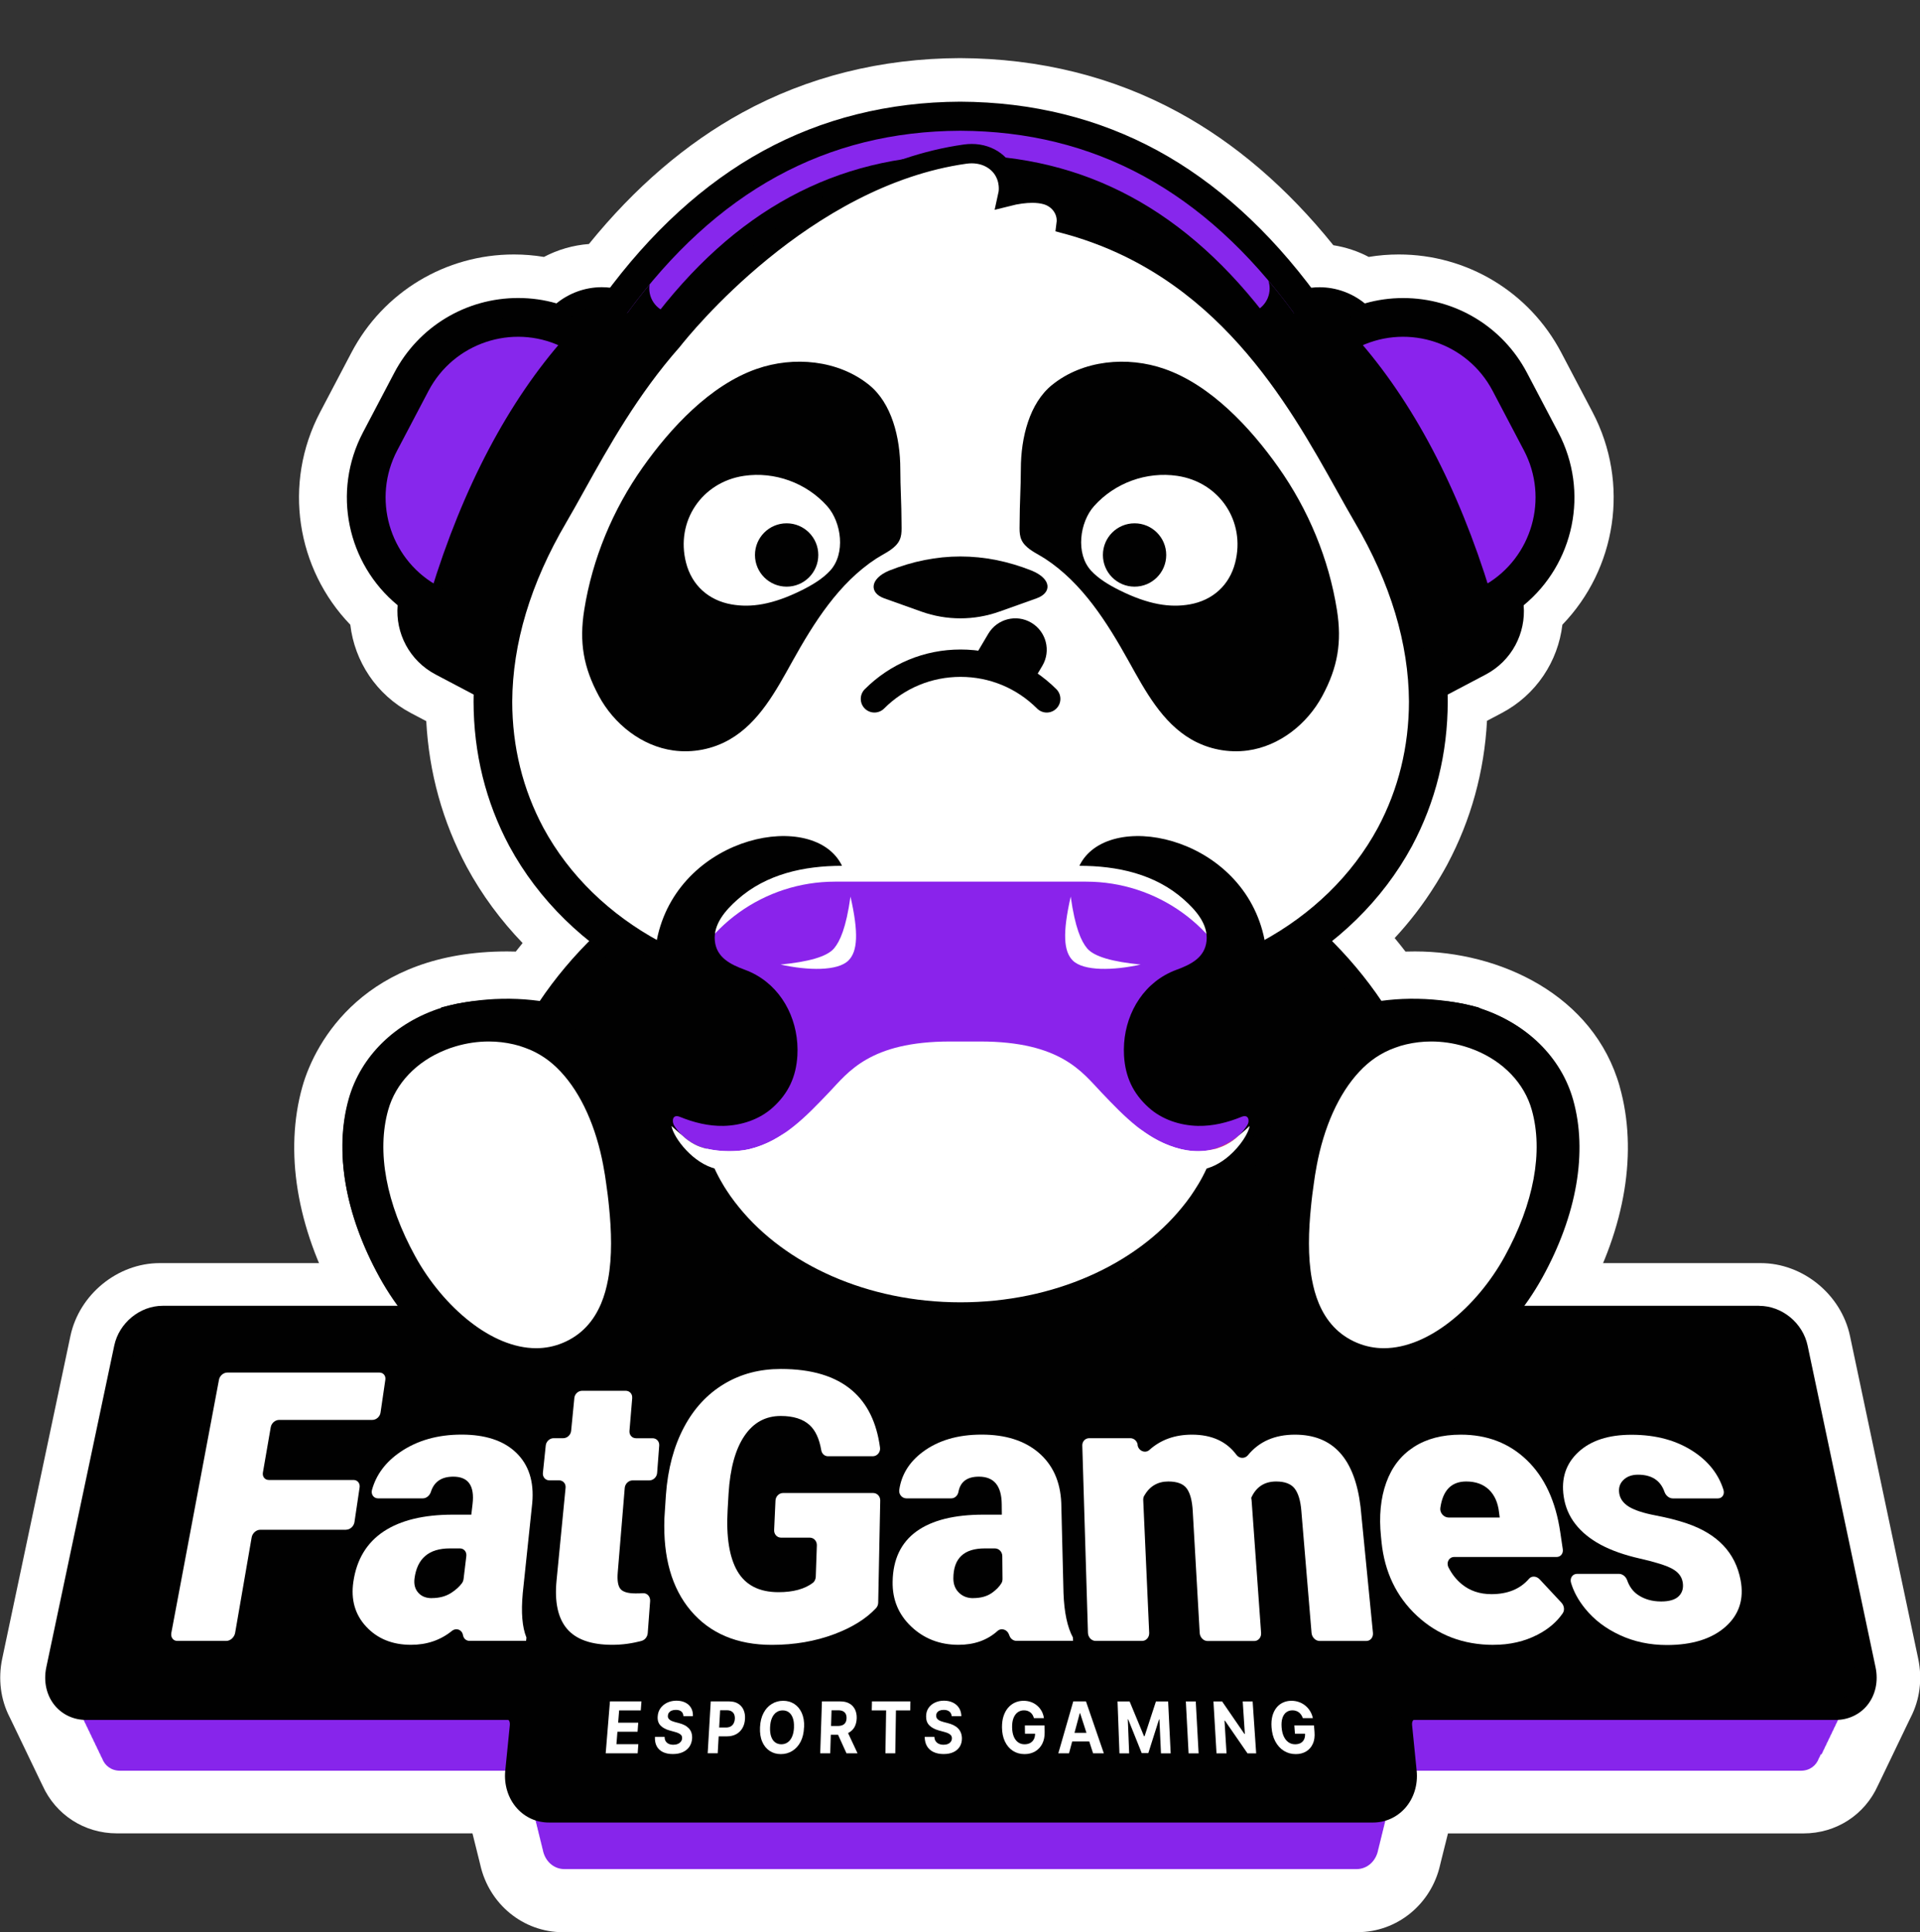
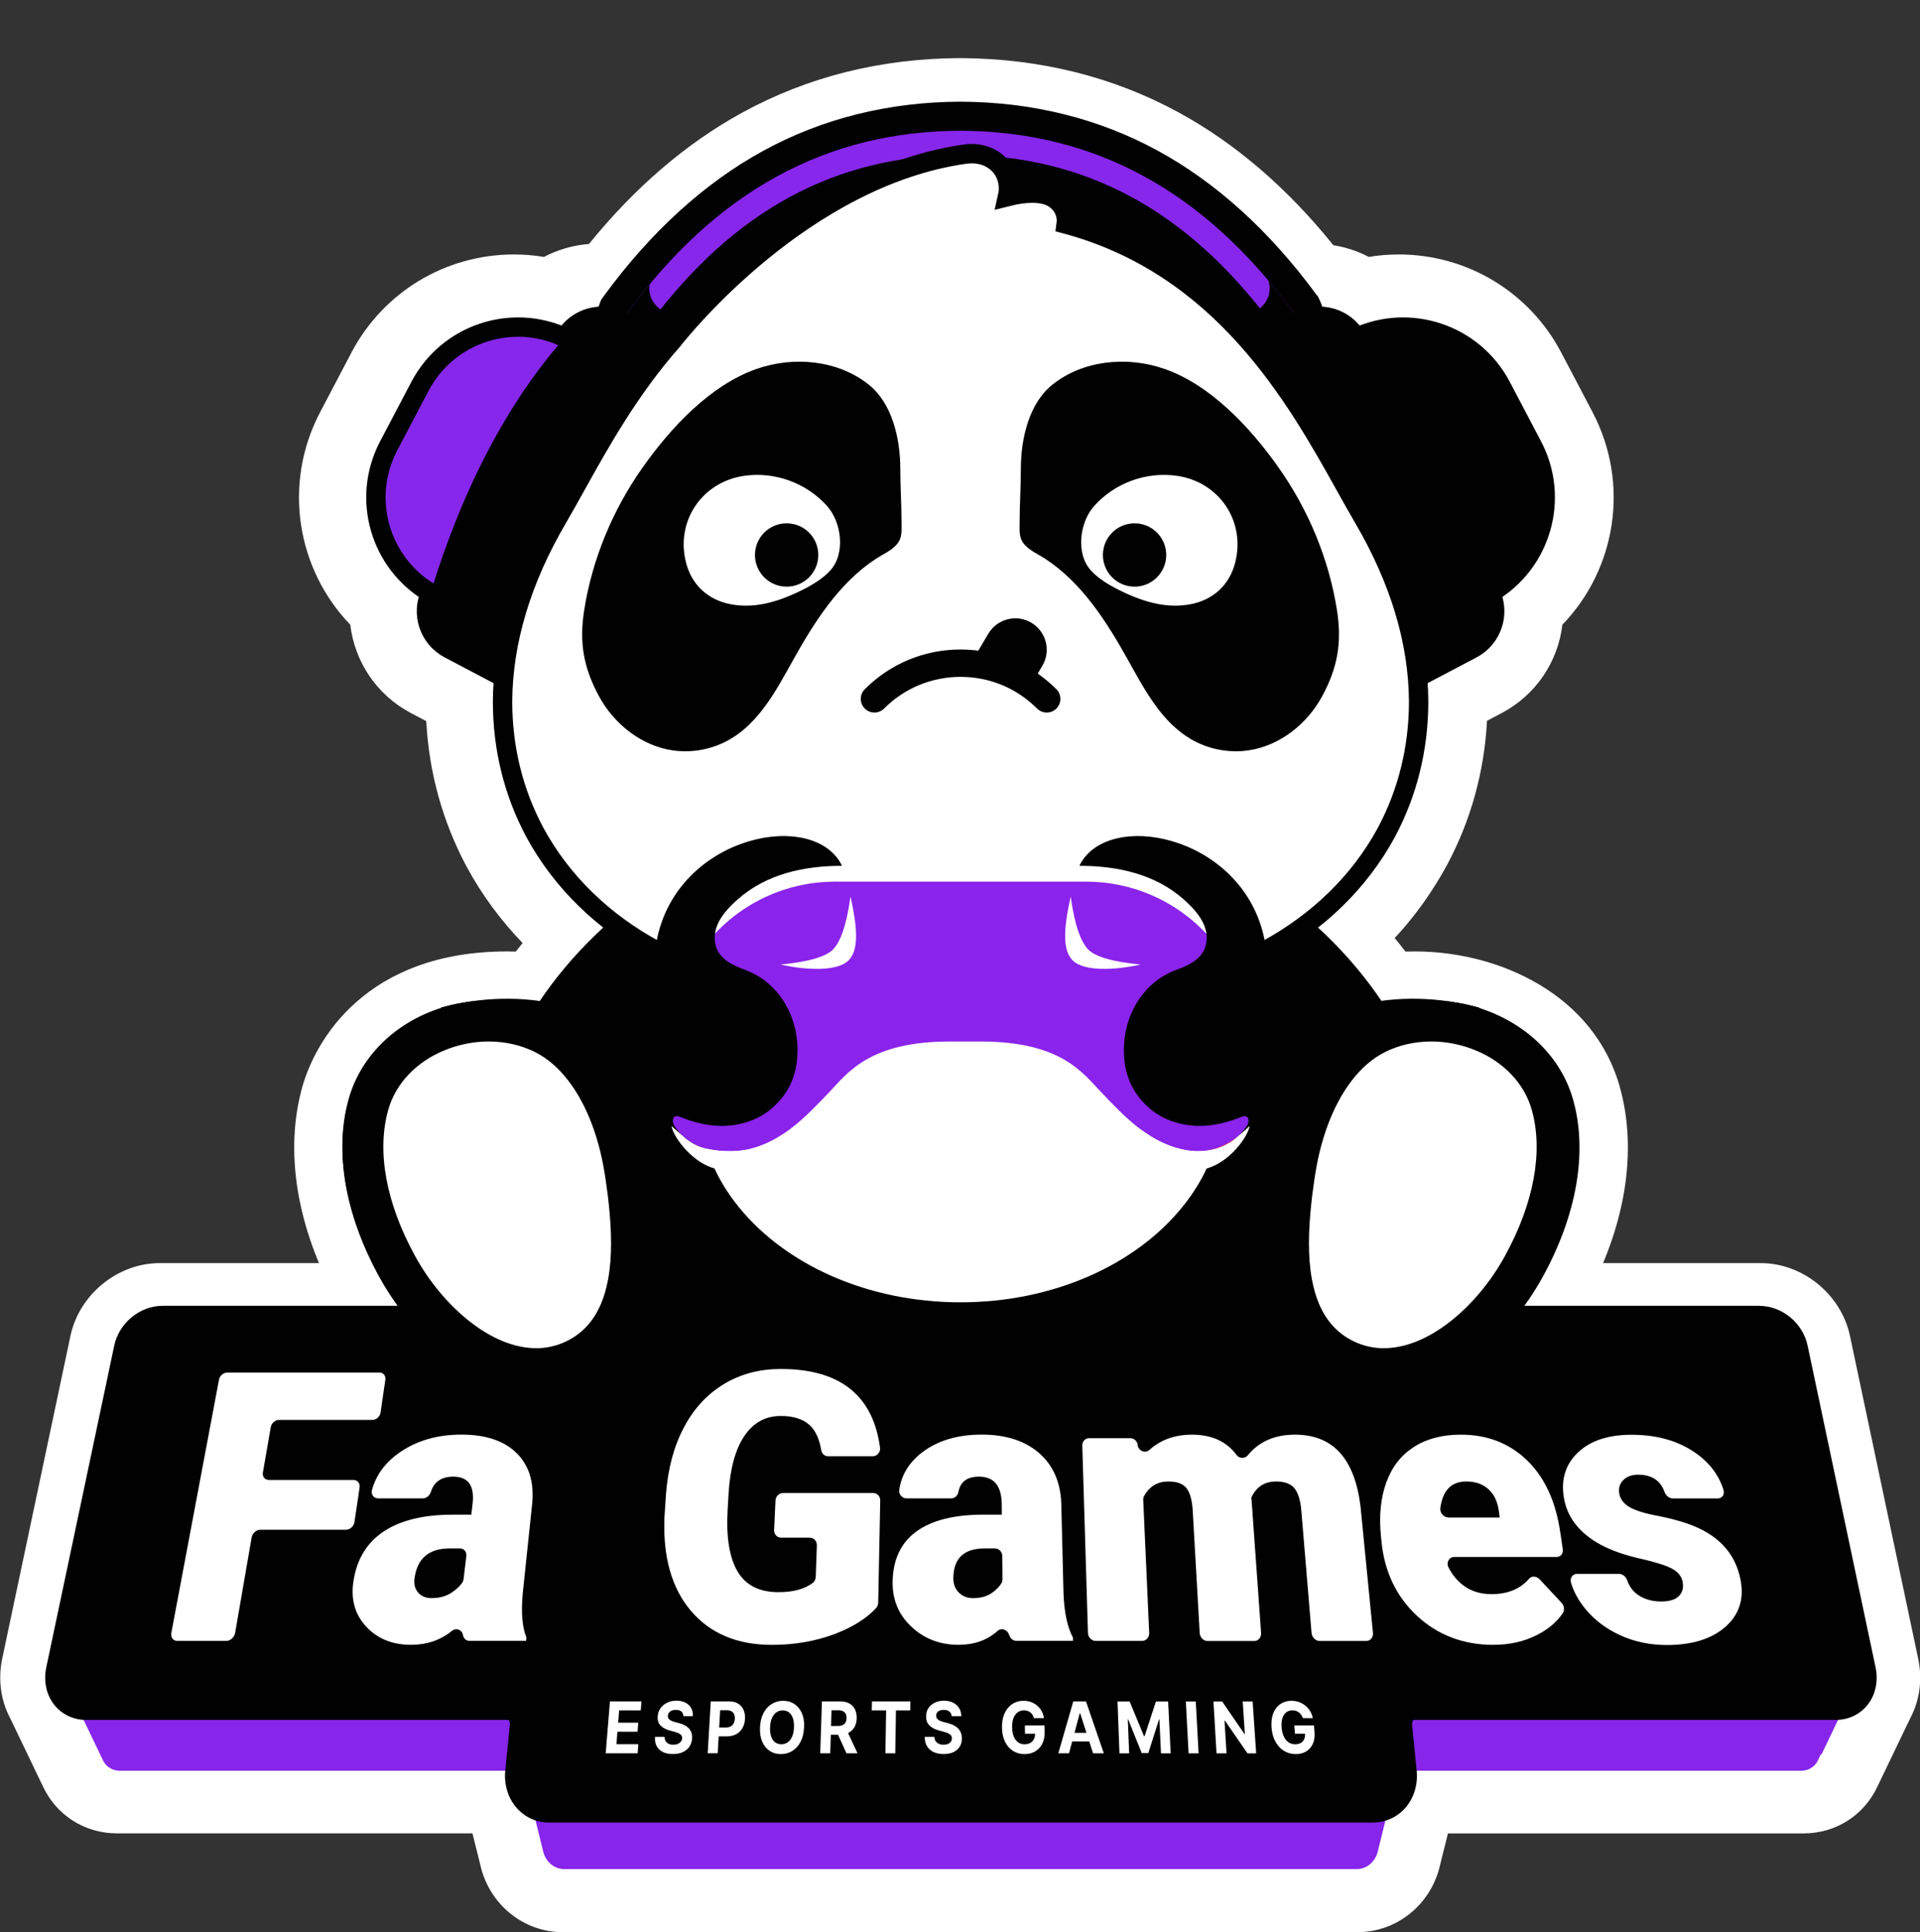
<svg xmlns="http://www.w3.org/2000/svg" xmlns:xlink="http://www.w3.org/1999/xlink" id="Layer_1" viewBox="0 0 384.7 387.05">
  <rect x="0" y="0" width="384.7" height="387.05" fill="#333333" stroke="none" />
  <defs>
    <style>.cls-1{fill:#8a23ed;}.cls-1,.cls-2,.cls-3,.Anon_L7soHYNmsNw_,.cls-4,.cls-5,.cls-6,.cls-7{stroke-width:0px;}.cls-2{fill:#8727ec;}.cls-3,.cls-8{fill:none;}.Anon_L7soHYNmsNw_{fill:#010101;}.cls-4{fill:#8725eb;}.cls-8{stroke:#010101;stroke-miterlimit:10;stroke-width:4px;}.cls-5{fill:#ee2961;}.cls-6{fill:#fff;}.cls-7{fill:#8a23eb;}</style>
    <symbol id="New_Symbol_3" viewBox="0 0 352.85 108.53">
      <path class="cls-4" d="M342.21,86.4c.14-.23.26-.47.35-.73.14-.23.26-.47.35-.73.14-.23.26-.47.35-.73.14-.23.26-.47.35-.73.14-.23.26-.47.35-.73.14-.23.26-.47.35-.73.14-.23.26-.47.35-.73.14-.23.26-.47.35-.73.14-.23.26-.47.35-.73.14-.23.26-.47.35-.73.14-.23.26-.47.35-.73.14-.23.26-.47.35-.73.14-.23.26-.47.35-.73.14-.23.26-.47.35-.73.14-.23.26-.47.35-.73.14-.23.26-.47.35-.73.14-.23.26-.47.35-.73.58-.94.8-2.19.51-3.56l-13.09-61.95c-.53-2.49-2.95-4.49-5.41-4.49H22.63c-2.47,0-4.89,2-5.41,4.49l-13.09,61.95c-.29,1.37-.07,2.61.51,3.56.1.26.21.5.35.73.1.26.21.5.35.73.1.26.21.5.35.73.09.26.21.5.35.73.09.26.21.5.35.73.09.26.21.5.35.73.09.26.21.5.35.73.09.26.21.5.35.73.09.26.21.5.35.73.09.26.21.5.35.73.09.26.21.5.35.73.09.26.21.5.35.73.09.26.21.5.35.73.09.26.21.5.35.73.09.26.21.5.35.73.09.26.21.5.35.73.09.26.21.5.35.73.09.26.21.5.35.73.52,1.45,1.79,2.42,3.47,2.42h78.08s.07,0,.1,0l-.04.39c-.08.83,0,1.62.23,2.33.04.24.1.47.17.69.04.24.1.47.17.69.04.24.1.47.17.69.04.24.1.47.17.69.04.24.1.47.17.69.04.24.1.47.17.69.04.24.1.47.17.69.04.24.1.47.17.69.04.24.1.47.17.69.04.24.1.47.17.69.04.24.1.47.17.69.04.24.1.47.17.69.04.24.1.47.17.69.04.24.1.47.17.69.04.24.1.47.17.69.04.24.1.47.17.69.04.24.1.47.17.69.04.24.1.47.17.69.38,2.2,2.05,3.81,4.22,3.81h152.54c2.17,0,3.84-1.61,4.22-3.81.07-.22.13-.45.17-.69.07-.22.13-.45.17-.69.07-.22.13-.45.17-.69.07-.22.13-.45.17-.69.07-.22.13-.45.17-.69.07-.22.13-.45.17-.69.07-.22.13-.45.17-.69.07-.22.13-.45.17-.69.07-.22.13-.45.17-.69.07-.22.13-.45.17-.69.07-.22.13-.45.17-.69.07-.22.13-.45.17-.69.07-.22.13-.45.17-.69.07-.22.13-.45.17-.69.07-.22.13-.45.17-.69.07-.22.13-.45.17-.69.07-.22.13-.45.17-.69.07-.22.13-.45.17-.69.22-.71.31-1.5.23-2.33l-.04-.39s.07,0,.1,0h78.08c1.68,0,2.95-.97,3.47-2.42.14-.23.26-.47.35-.73Z" />
      <path class="Anon_L7soHYNmsNw_" d="M97.06,97.53c-1.8,0-3.46-.74-4.67-2.08-1.34-1.48-1.98-3.56-1.77-5.71l.88-8.78c.1-.97-.16-1.86-.7-2.47-.3-.33-.83-.73-1.66-.73H7.89c-1.82,0-3.43-.75-4.53-2.1-1.2-1.48-1.64-3.54-1.19-5.63L15.26,8.08c.72-3.41,3.96-6.08,7.37-6.08h307.58c3.41,0,6.65,2.67,7.37,6.08l13.09,61.95c.44,2.1.01,4.15-1.19,5.63-1.1,1.36-2.71,2.1-4.53,2.1h-81.25c-.82,0-1.35.4-1.66.73-.54.6-.8,1.5-.7,2.47l.88,8.78c.22,2.15-.43,4.23-1.77,5.71-1.21,1.34-2.87,2.08-4.67,2.08H97.06Z" />
      <path class="Anon_L7soHYNmsNw_" d="M330.21,4c2.47,0,4.89,2,5.41,4.49l13.09,61.95c.62,2.93-1.06,5.33-3.77,5.33h-81.25c-2.7,0-4.65,2.41-4.35,5.4l.88,8.78c.31,3.08-1.68,5.58-4.45,5.58H97.06c-2.77,0-4.76-2.51-4.45-5.58l.88-8.78c.3-2.99-1.65-5.4-4.35-5.4H7.89c-2.7,0-4.39-2.39-3.77-5.33L17.22,8.49c.53-2.49,2.95-4.49,5.41-4.49h307.58M330.21,0H22.63c-4.39,0-8.4,3.29-9.33,7.66L.21,69.62c-.57,2.69.01,5.36,1.59,7.31,1.47,1.81,3.68,2.84,6.09,2.84h81.25c.09,0,.12.02.17.07.13.14.24.46.2.93l-.88,8.78c-.27,2.71.56,5.35,2.27,7.25,1.59,1.76,3.78,2.73,6.16,2.73h158.73c2.37,0,4.56-.97,6.16-2.73,1.72-1.9,2.54-4.54,2.27-7.25l-.88-8.78c-.05-.47.07-.79.2-.93.05-.05.08-.07.17-.07h81.25c2.4,0,4.62-1.04,6.08-2.84,1.58-1.95,2.16-4.62,1.59-7.31l-13.09-61.95c-.92-4.37-4.93-7.66-9.33-7.66h0Z" />
      <path class="cls-6" d="M57.95,43.14h-16.52c-.78,0-1.52.66-1.66,1.48l-3.18,18.37c-.15.86-.92,1.56-1.71,1.56h-9.43c-.8,0-1.31-.7-1.15-1.56l9.18-48.76c.14-.76.86-1.37,1.61-1.37h29.29c.75,0,1.26.61,1.15,1.37l-.93,6.35c-.11.77-.82,1.4-1.57,1.4h-17.97c-.75,0-1.48.63-1.61,1.4l-1.51,8.73c-.14.79.37,1.44,1.14,1.44h16.32c.77,0,1.29.65,1.17,1.44l-.99,6.67c-.12.81-.85,1.47-1.62,1.47Z" />
      <path class="cls-6" d="M80.52,63.58c-.02-.07-.03-.14-.05-.22-.22-1-1.3-1.4-2.14-.72-2.2,1.77-4.82,2.66-7.86,2.66-3.58,0-6.46-1.17-8.63-3.5-2.16-2.32-2.98-5.21-2.47-8.66.63-4.3,2.59-7.52,5.86-9.69,3.26-2.15,7.69-3.22,13.32-3.22h3.54l.24-2.04c.42-3.53-.82-5.28-3.71-5.28-2.26,0-3.7.97-4.32,2.93-.23.71-.85,1.25-1.54,1.25h-8.65c-.84,0-1.39-.78-1.15-1.65.82-2.93,2.62-5.34,5.42-7.26,3.29-2.25,7.23-3.37,11.83-3.37s8.11,1.16,10.52,3.48c2.43,2.34,3.47,5.56,3.1,9.7l-1.83,17.37c-.34,3.7-.11,6.55.71,8.54l-.07.64h-10.89c-.59,0-1.09-.38-1.23-.97ZM74.46,56.3c1.46,0,2.71-.33,3.75-1,.88-.57,1.58-1.19,2.08-1.88.18-.24.27-.53.31-.81l.53-4.39c.1-.83-.45-1.49-1.23-1.49h-1.95c-4.03,0-6.29,1.92-6.8,5.77-.15,1.13.09,2.05.71,2.75.62.71,1.49,1.06,2.61,1.06Z" />
-       <path class="cls-6" d="M113.09,17.76l-.53,6.34c-.06.78.5,1.41,1.26,1.41h3.2c.76,0,1.33.63,1.27,1.41l-.4,5.27c-.06.79-.73,1.44-1.5,1.44h-3.23c-.77,0-1.44.65-1.51,1.44l-1.35,16.31c-.12,1.49.04,2.54.5,3.13.46.59,1.44.89,2.94.89.51,0,.98-.01,1.42-.04.82-.05,1.44.65,1.38,1.52l-.46,6.15c-.05.69-.52,1.33-1.16,1.5-1.85.51-3.74.77-5.68.77-4.07,0-6.99-1.04-8.73-3.1-1.74-2.06-2.4-5.16-2-9.28l1.74-17.86c.08-.8-.48-1.44-1.25-1.44h-1.88c-.77,0-1.32-.65-1.24-1.44l.55-5.27c.08-.78.76-1.41,1.52-1.41h1.86c.76,0,1.43-.63,1.51-1.41l.62-6.34c.07-.76.74-1.38,1.49-1.38h8.41c.75,0,1.31.62,1.24,1.38Z" />
      <path class="cls-6" d="M160.48,57.16c0,.4-.15.79-.42,1.08-1.91,2.04-4.58,3.7-8,4.99-3.69,1.39-7.72,2.08-12.07,2.08-6.69,0-11.91-2.21-15.62-6.59-3.67-4.34-5.35-10.29-5.08-17.8l.29-4.48c.37-5.03,1.53-9.37,3.48-13.04,1.93-3.64,4.51-6.41,7.74-8.35s6.85-2.88,10.92-2.88c5.95,0,10.53,1.38,13.75,4.15,2.92,2.51,4.71,6.16,5.36,10.99.12.87-.54,1.67-1.4,1.67h-8.62c-.66,0-1.19-.49-1.3-1.16-.38-2.21-1.12-3.81-2.23-4.83-1.28-1.18-3.14-1.77-5.58-1.77-2.92,0-5.25,1.27-6.98,3.82-1.75,2.57-2.77,6.27-3.07,11.14l-.18,3.12c-.3,5.21.33,9.16,1.89,11.83,1.57,2.69,4.21,4.03,7.91,4.03,2.82,0,5.03-.6,6.61-1.79.36-.27.55-.73.57-1.19l.21-6.03c.03-.82-.58-1.49-1.35-1.49h-5.54c-.78,0-1.38-.66-1.34-1.48l.26-5.67c.04-.8.69-1.45,1.46-1.45h17.36c.77,0,1.38.65,1.36,1.45l-.39,19.62Z" />
      <path class="cls-6" d="M185.78,63.58c-.03-.07-.05-.14-.08-.22-.35-1-1.48-1.4-2.24-.72-1.97,1.77-4.48,2.66-7.51,2.66-3.58,0-6.62-1.17-9.09-3.5-2.46-2.32-3.66-5.21-3.6-8.66.07-4.3,1.61-7.52,4.6-9.69,2.98-2.15,7.27-3.22,12.9-3.22h3.54l-.02-2.04c-.04-3.53-1.5-5.28-4.4-5.28-2.26,0-3.57.97-3.94,2.93-.13.71-.69,1.25-1.38,1.25h-8.65c-.84,0-1.5-.78-1.37-1.65.43-2.93,1.93-5.34,4.48-7.26,2.99-2.25,6.79-3.37,11.39-3.37s8.26,1.16,10.98,3.48c2.73,2.34,4.19,5.56,4.36,9.7l.43,17.37c.14,3.7.74,6.55,1.82,8.54l.02.64h-10.89c-.59,0-1.13-.38-1.35-.97ZM178.77,56.3c1.46,0,2.67-.33,3.62-1,.81-.57,1.42-1.19,1.84-1.88.14-.24.2-.53.2-.81l-.04-4.39c0-.83-.65-1.49-1.43-1.49h-1.95c-4.03,0-6.04,1.92-6.05,5.77,0,1.13.35,2.05,1.07,2.75.72.71,1.63,1.06,2.74,1.06Z" />
      <path class="cls-6" d="M210.45,26.8h0c.15,1.14,1.47,1.7,2.28.96,2.18-1.96,4.91-2.94,8.2-2.94,3.8,0,6.66,1.3,8.58,3.9.57.76,1.64.74,2.2.06,2.16-2.64,5.18-3.96,9.06-3.96,7.32,0,11.52,4.58,12.64,13.89l2.39,24.29c.08.86-.49,1.56-1.29,1.56h-8.97c-.8,0-1.5-.7-1.57-1.56l-1.97-23.54c-.16-1.96-.6-3.39-1.3-4.28-.7-.89-1.89-1.34-3.55-1.34-2.25,0-3.85,1.04-4.8,3.14l.07.5,1.83,25.53c.06.86-.53,1.56-1.33,1.56h-8.97c-.8,0-1.48-.7-1.53-1.56l-1.34-23.47c-.11-2.01-.5-3.46-1.16-4.36-.66-.89-1.84-1.34-3.55-1.34-2.05,0-3.6.92-4.65,2.76-.13.24-.19.52-.18.8l1.15,25.59c.04.86-.58,1.56-1.37,1.56h-8.94c-.8,0-1.46-.7-1.49-1.56l-1.09-36.08c-.02-.78.57-1.41,1.33-1.41h7.92c.71,0,1.33.56,1.42,1.29Z" />
      <path class="cls-6" d="M279.04,65.31c-5.83,0-10.76-1.88-14.76-5.6-3.97-3.69-6.24-8.45-6.83-14.22l-.1-1.01c-.41-3.97-.07-7.44,1.01-10.43s2.83-5.24,5.29-6.84c2.45-1.59,5.47-2.39,9.07-2.39,5.07,0,9.3,1.62,12.7,4.88,3.43,3.29,5.59,7.92,6.47,13.94l.48,3.25c.12.82-.41,1.49-1.19,1.49h-19.73c-.98,0-1.58,1.04-1.1,2,.65,1.29,1.5,2.37,2.56,3.24,1.56,1.28,3.47,1.92,5.71,1.92,3.13,0,5.55-.99,7.25-2.97.51-.59,1.44-.53,2.06.13l4.18,4.48c.55.59.65,1.46.25,2.04-1.15,1.68-2.76,3.05-4.85,4.13-2.52,1.3-5.34,1.95-8.46,1.95ZM273.77,33.84c-2.86,0-4.52,1.7-4.99,5.11-.13.92.67,1.83,1.58,1.83h9.86l-.12-.93c-.21-1.92-.87-3.4-1.97-4.45-1.1-1.04-2.56-1.56-4.36-1.56Z" />
      <path class="cls-6" d="M315.46,53.19c-.18-1.05-.85-1.9-1.99-2.53s-3.22-1.29-6.22-1.97c-3-.68-5.52-1.57-7.57-2.67-2.04-1.1-3.67-2.42-4.88-3.98-1.21-1.55-1.96-3.32-2.25-5.3-.52-3.5.43-6.35,2.84-8.58,2.4-2.22,5.8-3.32,10.23-3.32,4.76,0,8.78,1.11,12.09,3.34,2.82,1.9,4.69,4.32,5.62,7.27.27.87-.24,1.65-1.08,1.65h-8.69c-.69,0-1.34-.54-1.59-1.24-.77-2.22-2.47-3.33-5.1-3.33-1.19,0-2.13.34-2.83,1.03s-.96,1.55-.79,2.59.81,1.92,1.91,2.58c1.11.66,2.79,1.21,5.05,1.64,2.26.43,4.28.94,6.04,1.54,5.92,2.01,9.38,5.64,10.38,10.93.69,3.65-.28,6.65-2.91,8.98-2.65,2.34-6.42,3.52-11.31,3.52-3.25,0-6.26-.63-9.01-1.9-2.74-1.26-4.98-2.96-6.72-5.11-1.3-1.6-2.21-3.26-2.72-4.98-.27-.91.3-1.72,1.16-1.72h8.07c.69,0,1.34.53,1.59,1.25.43,1.21,1.11,2.14,2.06,2.79,1.25.85,2.75,1.28,4.48,1.28,1.6,0,2.74-.35,3.42-1.04s.92-1.59.73-2.7Z" />
      <path class="cls-6" d="M107.98,86.2l.82-10h6.07l-.13,1.73h-4.17l-.19,2.37h3.87l-.13,1.74h-3.88l-.19,2.4h4.22l-.13,1.76h-6.16Z" />
      <path class="cls-6" d="M122.95,79.06c0-.39-.14-.7-.39-.91-.25-.22-.61-.32-1.07-.32-.31,0-.58.05-.8.14-.22.09-.39.23-.52.39s-.19.36-.21.57c-.02.18,0,.33.07.47.07.13.16.25.29.34.13.1.27.18.44.25.17.07.35.13.54.18l.8.21c.39.1.74.23,1.06.39.32.16.59.36.82.6.23.24.4.52.51.84.11.32.16.69.14,1.11-.04.62-.22,1.15-.52,1.6-.31.45-.73.8-1.28,1.05-.54.25-1.19.37-1.93.37s-1.37-.13-1.89-.38-.92-.62-1.19-1.11c-.27-.49-.38-1.1-.35-1.82h1.86c0,.34.07.62.21.84.14.22.34.39.59.51.25.11.55.17.88.17s.61-.05.86-.16c.25-.1.44-.25.59-.44.15-.19.23-.4.24-.64.01-.23-.03-.42-.14-.57-.11-.15-.28-.28-.5-.39s-.49-.21-.82-.29l-.97-.27c-.75-.21-1.33-.53-1.74-.96s-.59-1.02-.53-1.76c.04-.6.22-1.13.55-1.58s.76-.8,1.29-1.05c.53-.25,1.13-.38,1.78-.38s1.24.13,1.73.38c.48.25.85.6,1.1,1.05s.36.97.33,1.56h-1.83Z" />
      <path class="cls-6" d="M127.63,86.2l.59-10h3.55c.68,0,1.26.14,1.72.43.47.28.81.68,1.04,1.18.23.51.33,1.09.29,1.75s-.19,1.25-.48,1.75c-.29.51-.68.9-1.19,1.19-.51.28-1.11.43-1.81.43h-2.28l.1-1.7h1.97c.37,0,.68-.07.93-.21s.44-.34.57-.59c.13-.25.21-.54.23-.87s-.03-.62-.13-.87c-.11-.25-.28-.44-.51-.58-.23-.14-.54-.21-.9-.21h-1.29l-.47,8.29h-1.93Z" />
      <path class="cls-6" d="M146.19,81.18c-.04,1.09-.26,2.02-.66,2.79-.4.77-.94,1.36-1.6,1.77-.66.41-1.39.61-2.2.61s-1.53-.2-2.15-.61c-.63-.41-1.11-1-1.44-1.77-.34-.77-.48-1.7-.43-2.79s.28-2.01.69-2.77c.4-.76.93-1.34,1.59-1.73.65-.4,1.38-.6,2.18-.6s1.5.2,2.13.6,1.11.98,1.45,1.73.5,1.68.46,2.77ZM144.25,81.18c.03-.71-.04-1.3-.22-1.78-.17-.48-.42-.85-.76-1.1-.33-.25-.73-.37-1.19-.37s-.87.12-1.22.37c-.35.25-.64.61-.85,1.1-.21.48-.33,1.08-.36,1.78s.04,1.3.21,1.79c.17.49.42.86.76,1.11.34.25.74.38,1.2.38s.88-.13,1.23-.38c.36-.25.64-.62.85-1.11.21-.49.33-1.08.36-1.79Z" />
      <path class="cls-6" d="M149.31,86.2l.33-10h3.55c.68,0,1.26.13,1.73.4.48.27.83.64,1.08,1.13.24.49.36,1.06.34,1.71s-.16,1.23-.43,1.71c-.27.48-.66.84-1.15,1.1-.5.25-1.1.38-1.79.38h-2.4l.05-1.7h2.08c.37,0,.67-.06.92-.17.25-.11.43-.28.56-.5.13-.22.19-.49.2-.82s-.04-.61-.16-.83c-.11-.23-.29-.4-.53-.52s-.54-.18-.91-.18h-1.29l-.25,8.29h-1.93ZM154.36,81.62l2.14,4.58h-2.13l-2.08-4.58h2.07Z" />
      <path class="cls-6" d="M159.24,77.93l.04-1.73h7.4l-.02,1.73h-2.76l-.13,8.27h-1.9l.14-8.27h-2.76Z" />
      <path class="cls-6" d="M174.64,79.06c-.03-.39-.18-.7-.45-.91-.27-.22-.63-.32-1.09-.32-.31,0-.57.05-.79.14-.21.09-.38.23-.49.39s-.17.36-.17.57c0,.18.03.33.1.47.07.13.18.25.31.34.13.1.28.18.46.25.17.07.36.13.56.18l.81.21c.39.1.76.23,1.09.39.33.16.62.36.86.6.24.24.43.52.56.84.13.32.2.69.21,1.11,0,.62-.14,1.15-.42,1.6-.28.45-.68.8-1.21,1.05-.53.25-1.16.37-1.9.37s-1.38-.13-1.92-.38-.96-.62-1.26-1.11c-.3-.49-.45-1.1-.46-1.82h1.86c.02.34.1.62.26.84.15.22.36.39.62.51.26.11.56.17.89.17s.61-.05.85-.16c.24-.1.43-.25.56-.44.13-.19.2-.4.2-.64,0-.23-.06-.42-.18-.57-.12-.15-.29-.28-.52-.39s-.51-.21-.84-.29l-.99-.27c-.76-.21-1.36-.53-1.8-.96s-.65-1.02-.64-1.76c0-.6.15-1.13.45-1.58s.71-.8,1.23-1.05c.52-.25,1.1-.38,1.76-.38s1.25.13,1.75.38c.5.25.89.6,1.17,1.05s.42.97.43,1.56h-1.83Z" />
      <path class="cls-6" d="M190.48,79.41c-.07-.24-.16-.45-.27-.63-.11-.18-.25-.34-.42-.47s-.35-.22-.55-.29c-.21-.07-.43-.1-.68-.1-.46,0-.86.13-1.21.38-.34.25-.61.62-.8,1.1-.19.48-.28,1.07-.27,1.77s.11,1.29.31,1.78c.2.49.48.86.83,1.12.36.26.77.39,1.25.39.44,0,.81-.09,1.11-.26.31-.17.54-.42.7-.73.16-.31.23-.68.23-1.11l.39.06h-2.34l-.02-1.59h3.79l.02,1.26c.02.88-.14,1.64-.46,2.27-.33.64-.78,1.12-1.37,1.47-.59.34-1.26.52-2.03.52-.86,0-1.61-.21-2.26-.63-.65-.42-1.16-1.02-1.53-1.79-.37-.77-.56-1.68-.57-2.74,0-.81.09-1.53.3-2.16.21-.63.5-1.17.88-1.61s.82-.77,1.33-1,1.06-.34,1.65-.34c.51,0,.99.08,1.43.24.44.16.84.39,1.19.69.35.3.63.65.86,1.06.22.41.37.86.44,1.35h-1.94Z" />
      <path class="cls-6" d="M197.25,86.2h-2.07l2.88-10h2.45l3.44,10h-2.07l-2.5-7.73h-.07l-2.07,7.73ZM197.03,82.25h4.86l.05,1.66h-4.87l-.04-1.66Z" />
      <path class="cls-6" d="M206.57,76.21h2.35l2.77,6.69h.11l2.19-6.69h2.35l.49,10h-1.87l-.3-6.53h-.08l-2.06,6.48h-1.27l-2.61-6.51h-.07l.26,6.56h-1.87l-.37-10Z" />
      <path class="cls-6" d="M221.66,76.21l.55,10h-1.93l-.53-10h1.9Z" />
      <path class="cls-6" d="M232.62,76.21l.68,10h-1.67l-4.36-6.32h-.07l.39,6.32h-1.93l-.59-10h1.67l4.3,6.26h.08l-.41-6.26h1.9Z" />
      <path class="cls-6" d="M242.28,79.41c-.08-.24-.18-.45-.31-.63-.13-.18-.27-.34-.44-.47s-.36-.22-.57-.29c-.21-.07-.44-.1-.68-.1-.46,0-.86.13-1.19.38-.33.25-.57.62-.73,1.1-.16.48-.21,1.07-.16,1.77s.19,1.29.42,1.78c.23.49.53.86.9,1.12.37.26.8.39,1.28.39.44,0,.8-.09,1.1-.26.3-.17.51-.42.65-.73.14-.31.19-.68.16-1.11l.4.06h-2.34l-.12-1.59h3.79l.1,1.26c.07.88-.03,1.64-.32,2.27-.29.64-.71,1.12-1.28,1.47-.57.34-1.23.52-2,.52-.86,0-1.62-.21-2.3-.63-.68-.42-1.22-1.02-1.64-1.79-.42-.77-.66-1.68-.74-2.74-.06-.81,0-1.53.16-2.16.17-.63.43-1.17.78-1.61s.77-.77,1.27-1,1.04-.34,1.63-.34c.51,0,.99.08,1.44.24.45.16.86.39,1.23.69.37.3.67.65.92,1.06.25.41.43.86.53,1.35h-1.94Z" />
    </symbol>
    <symbol id="New_Symbol_4" viewBox="0 0 330.97 327.84">
      <path class="cls-6" d="M301.64,224.41c-5.36-19.01-24.88-27.93-42.3-27.93-.65,0-1.31.01-1.96.03-.72-.94-1.47-1.87-2.23-2.79,3.13-3.37,5.94-7.03,8.38-10.95.1-.15.19-.31.29-.46.26-.43.53-.86.78-1.29.46-.78.91-1.56,1.34-2.35l.12-.23c4.86-9.15,7.6-19.09,8.16-29.59l3-1.58c7.21-3.79,11.68-10.74,12.57-18.26,11.08-11.48,14.01-29.11,6.22-43.92l-6.46-12.29c-6.57-12.49-19.43-20.25-33.55-20.25-2.1,0-4.17.17-6.21.51-2.27-1.2-4.74-2.01-7.31-2.42-9.54-11.85-20.28-21.07-31.99-27.44-13.53-7.37-28.69-11.13-45.13-11.2-16.33.06-31.49,3.86-45.04,11.29-11.54,6.33-22.15,15.43-31.61,27.1-3.28.25-6.44,1.17-9.29,2.67-2.04-.34-4.11-.51-6.21-.51-14.12,0-26.98,7.76-33.55,20.25l-6.46,12.29c-7.79,14.81-4.86,32.44,6.22,43.92.88,7.53,5.35,14.47,12.57,18.27l3.12,1.64c.57,10.66,3.37,20.76,8.37,30.12,3.12,5.76,7.01,11.01,11.53,15.71-.47.59-.95,1.17-1.41,1.76-.59-.02-1.19-.03-1.78-.03-29.26,0-39.63,18.46-42.3,27.93-3.75,13.31-1.19,29.01,7.21,44.23,9.55,17.31,25.68,28.49,41.09,28.49.52,0,.99-.01,1.44-.04.21,0,.42,0,.62,0,5.88,0,11.68-.8,16.58-1.58,4.76-.76,9.74-2.73,14.24-5.6,15.48,4.96,34.7,7.67,54.79,7.67s39.41-2.72,54.9-7.7c4.52,2.88,9.51,4.87,14.3,5.63,4.9.78,10.69,1.58,16.58,1.58.21,0,.42,0,.62,0,.46.02.93.04,1.44.04,15.41,0,31.54-11.18,41.09-28.49,8.4-15.22,10.97-30.93,7.21-44.23Z" />
-       <path class="Anon_L7soHYNmsNw_" d="M167.81,31.73c3.67,0,6.64,2.22,7.39,5.52.25,1.11.25,2.24,0,3.34,1.85-.47,3.64-.7,5.1-.7,1.07,0,2.04.12,2.88.36,2.31.65,3.97,2.61,4.15,4.89.03.39.02.78-.03,1.15,17.05,4.61,29.31,14.3,38.59,25.12l9.64-5.07c1.3-.69,2.7-1.01,4.08-1.01,3.05,0,5.99,1.59,7.61,4.39,3.12-1.46,6.41-2.15,9.67-2.15,8.23,0,16.18,4.45,20.27,12.23l6.46,12.29c5.72,10.86,1.82,24.23-8.65,30.38,2.01,4.24.35,9.34-3.84,11.54l-11.26,5.92c.14,1.66.22,3.31.23,4.95-.02,9.68-2.26,18.76-6.66,27.01-11.1,20.52-34.64,33.25-61.44,33.25h-53.02c-26.8,0-50.34-12.73-61.43-33.23-4.42-8.27-6.66-17.35-6.67-27,0-1.65.09-3.31.23-4.98l-11.26-5.92c-4.19-2.2-5.85-7.31-3.84-11.54-10.48-6.15-14.37-19.52-8.65-30.38l6.46-12.29c4.1-7.79,12.05-12.24,20.27-12.23,3.25,0,6.55.7,9.67,2.15,1.62-2.8,4.57-4.39,7.61-4.39,1.38,0,2.77.33,4.08,1.01l9.62,5.06c.3-.34.59-.69.89-1.03,1.98-2.52,27.15-33.85,60.51-38.53.45-.06.9-.09,1.34-.09M167.81,25.73c-.72,0-1.45.05-2.17.15-30.72,4.31-54.44,29.07-62.07,37.94l-5.33-2.81c-2.11-1.11-4.49-1.7-6.87-1.7-3.45,0-6.75,1.22-9.36,3.34-2.56-.74-5.21-1.11-7.92-1.11-10.77,0-20.57,5.92-25.58,15.44l-6.46,12.29c-6.47,12.3-3.25,27.16,7.15,35.72-.49,5.76,2.44,11.46,7.86,14.31l7.84,4.13c-.01.48-.02.96-.02,1.43.02,10.69,2.5,20.72,7.38,29.86,12.16,22.46,37.72,36.4,66.72,36.4h53.02c29,0,54.57-13.94,66.72-36.39,4.89-9.16,7.37-19.19,7.39-29.85,0-.48-.01-.96-.02-1.44l7.84-4.13c5.42-2.85,8.35-8.56,7.86-14.31,10.4-8.56,13.62-23.42,7.15-35.72l-6.46-12.29c-5.01-9.52-14.81-15.44-25.58-15.44-2.71,0-5.36.37-7.92,1.11-2.61-2.12-5.91-3.34-9.36-3.34-2.38,0-4.76.59-6.87,1.7l-5.51,2.9c-10.12-10.75-21.51-18.09-34.6-22.31-1.28-3.4-4.16-6.11-7.83-7.14-1.34-.38-2.81-.57-4.39-.58-2.01-4.89-6.92-8.16-12.6-8.16h0Z" />
      <path class="cls-2" d="M104.15,76.58c-.16-.04-.33-.08-.49-.13-2.96-.76-8.31-2.74-10.01-7.23-.69-1.82-.65-3.7.13-5.59l.14-.34.22-.29c19.09-26.13,42.4-38.89,71.27-39,28.88.11,52.14,12.74,71.16,38.61l.18.23.17.34c.96,2.04,1.07,4.07.33,6.04-1.21,3.18-4.23,5.1-6.96,6.22l.28.39-2.04,1.79c-2.61,2.29-5.84,4.83-9.99,6.28l-2.08.73-1.7-2.29c-13.28-17.58-29.42-26.17-49.35-26.25-19.99.08-36.11,8.65-49.25,26.21l-1.87,2.5-10.13-8.23Z" />
      <path class="Anon_L7soHYNmsNw_" d="M165.41,27c27.75.11,50.38,12.4,68.77,37.45h0c.59,1.27.71,2.45.23,3.71-1.13,2.97-4.97,4.62-7.97,5.39-.36.1-.71.17-1.04.24.38.52.75,1.05,1.12,1.57-2.65,2.32-5.45,4.46-9,5.7-.13-.18-.26-.36-.39-.53-10.75-14.24-26.75-27.34-51.73-27.44-24.76.1-40.59,12.62-51.66,27.42l-8.27-6.72c-.32-.05-.65-.13-.99-.23-3.01-.77-6.9-2.43-8.03-5.4-.44-1.16-.37-2.25.1-3.39,18.46-25.27,41.15-37.66,68.86-37.77M165.41,21h-.02c-14.81.06-28.53,3.49-40.75,10.19-12.14,6.65-23.22,16.76-32.92,30.04l-.43.59-.28.67c-1.07,2.62-1.13,5.24-.16,7.8,1.59,4.21,5.82,7.41,11.91,9.03l7.21,5.86,4.85,3.94,3.74-5c12.54-16.75,27.87-24.94,46.88-25.01,18.88.07,34.25,8.27,46.92,25.05l.15.2.22.29,2.63,3.54,4.16-1.45c4.64-1.62,8.15-4.38,10.98-6.86l3.01-2.65c3.2-1.74,5.46-4.11,6.53-6.94,1.05-2.76.9-5.58-.42-8.39l-.31-.66-.38-.46c-9.65-13.12-20.67-23.1-32.75-29.68-12.21-6.64-25.92-10.04-40.74-10.1h-.02Z" />
      <path class="Anon_L7soHYNmsNw_" d="M109.9,63.31h21.39c-6.98,4.74-12.71,10.76-17.54,17.21l-8.27-6.72c-.32-.06-.65-.13-.99-.23-3.01-.77-6.91-2.43-8.03-5.41-.44-1.16-.37-2.25.1-3.39,1.54-2.1,3.1-4.12,4.7-6.04-.06.27-.08.55-.08.84,0,2.85,2.31,5.17,5.17,5.17,1.37,0,2.63-.54,3.55-1.43Z" />
      <path class="Anon_L7soHYNmsNw_" d="M234.43,68.16c-1.13,2.97-4.97,4.63-7.98,5.4-.36.1-.71.17-1.03.24.38.52.74,1.05,1.12,1.57-2.65,2.33-5.46,4.46-9,5.7-.14-.17-.26-.35-.39-.53-4.77-6.32-10.57-12.4-17.73-17.23h21.18c.92.89,2.18,1.43,3.55,1.43,2.85,0,5.17-2.32,5.17-5.17,0-.57-.09-1.12-.27-1.63,1.76,2.06,3.47,4.24,5.14,6.52h0c.6,1.27.72,2.44.24,3.7Z" />
      <polyline class="cls-3" points="222.68 63.31 220.6 63.31 199.42 63.31 131.29 63.31 109.9 63.31 106.35 63.31" />
      <path class="Anon_L7soHYNmsNw_" d="M219.03,74.83c-14.35-17.66-32.37-26.65-53.6-26.73-21.11.08-38.31,8.38-52.46,25.34l-5.36-4.35-1.29-.22c-.15-.03-.3-.06-.46-.11l-.13-.04c-2.51-.64-3.87-1.54-4.37-2.04,17.34-23.23,38.31-34.58,64.07-34.69,25.84.1,46.84,11.43,64.15,34.63-.46.49-1.81,1.42-4.37,2.08-.31.08-.55.13-.77.18l-7.7,1.54,2.93,3.98c-.21.14-.43.28-.64.41Z" />
      <path class="Anon_L7soHYNmsNw_" d="M56,122.45c-10.48-6.15-14.37-19.52-8.65-30.38l6.46-12.29c5.72-10.86,18.93-15.23,29.94-10.08,2.35-4.06,7.5-5.58,11.69-3.38l14.21,7.48-35.6,67.67-14.21-7.48c-4.19-2.2-5.85-7.31-3.84-11.54Z" />
      <path class="cls-2" d="M56,122.45c6.68-21.89,16.13-39.63,27.75-52.75,0,0-19.85-8.37-29.44,8.75-3.31,5.92-4.81,8.91-8.91,18.89s3.56,22.58,10.6,25.1Z" />
      <path class="cls-8" d="M56,122.45c-10.48-6.15-14.37-19.52-8.65-30.38l6.46-12.29c5.72-10.86,18.93-15.23,29.94-10.08,2.35-4.06,7.5-5.58,11.69-3.38l14.21,7.48-35.6,67.67-14.21-7.48c-4.19-2.2-5.85-7.31-3.84-11.54Z" />
      <path class="Anon_L7soHYNmsNw_" d="M274.96,122.45c10.48-6.15,14.37-19.52,8.65-30.38l-6.46-12.29c-5.72-10.86-18.93-15.23-29.94-10.08-2.35-4.06-7.5-5.58-11.69-3.38l-14.21,7.48,35.6,67.67,14.21-7.48c4.19-2.2,5.85-7.31,3.84-11.54Z" />
-       <path class="cls-1" d="M274.96,122.45c-6.68-21.89-16.13-39.63-27.75-52.75,0,0,19.85-8.37,29.44,8.75,3.31,5.92,4.81,8.91,8.91,18.89,4.1,9.98-3.56,22.58-10.6,25.1Z" />
      <path class="cls-8" d="M274.96,122.45c10.48-6.15,14.37-19.52,8.65-30.38l-6.46-12.29c-5.72-10.86-18.93-15.23-29.94-10.08-2.35-4.06-7.5-5.58-11.69-3.38l-14.21,7.48,35.6,67.67,14.21-7.48c4.19-2.2,5.85-7.31,3.84-11.54Z" />
      <path class="Anon_L7soHYNmsNw_" d="M165.49,285.23c-44.84,0-79.97-13.86-79.97-31.56s35.13-31.56,79.97-31.56,79.97,13.86,79.97,31.56-35.13,31.56-79.97,31.56Z" />
      <path class="Anon_L7soHYNmsNw_" d="M190.85,226.06c-.32-.41-.65-.82-.99-1.21-.06-.08-.12-.16-.21-.24-.34-.4-.7-.8-1.05-1.2-.91-.1-1.83-.21-2.76-.29-.05,0-.1-.02-.15-.02-.88-.08-1.75-.17-2.64-.24-1.72-.15-3.46-.27-5.23-.38-.24,0-.48-.03-.72-.04-.88-.06-1.78-.09-2.67-.13-.8-.04-1.61-.07-2.42-.08-.34-.02-.69-.03-1.04-.03-.71-.02-1.41-.04-2.13-.05-1.11-.02-2.23-.03-3.36-.03-.99,0-1.97,0-2.95.02-.77,0-1.54.03-2.31.05-1.07.03-2.14.06-3.2.1-2.66.1-5.28.26-7.86.46-.1,0-.22.02-.32.03-.89.08-1.78.15-2.65.24-.88.08-1.76.17-2.63.26-.34.36-.67.72-.98,1.09-.17.19-.34.38-.49.57-.27.32-.54.64-.79.97,7.6-.93,15.73-1.44,24.17-1.44,8.88,0,17.43.56,25.37,1.6,0,0,0,0,0,0ZM190.85,226.06c-.32-.41-.65-.82-.99-1.21-.06-.08-.12-.16-.21-.24-.34-.4-.7-.8-1.05-1.2-.91-.1-1.83-.21-2.76-.29-.05,0-.1-.02-.15-.02-.88-.08-1.75-.17-2.64-.24-1.72-.15-3.46-.27-5.23-.38-.24,0-.48-.03-.72-.04-.88-.06-1.78-.09-2.67-.13-.8-.04-1.61-.07-2.42-.08-.34-.02-.69-.03-1.04-.03-.71-.02-1.41-.04-2.13-.05-1.11-.02-2.23-.03-3.36-.03-.99,0-1.97,0-2.95.02-.77,0-1.54.03-2.31.05-1.07.03-2.14.06-3.2.1-2.66.1-5.28.26-7.86.46-.1,0-.22.02-.32.03-.89.08-1.78.15-2.65.24-.88.08-1.76.17-2.63.26-.34.36-.67.72-.98,1.09-.17.19-.34.38-.49.57-.27.32-.54.64-.79.97,7.6-.93,15.73-1.44,24.17-1.44,8.88,0,17.43.56,25.37,1.6,0,0,0,0,0,0ZM247.2,249.32c-.22-.79-.5-1.58-.85-2.35-.35-.8-.76-1.58-1.24-2.35-1.21-1.96-2.82-3.85-4.82-5.65-1.09-.99-2.32-1.96-3.64-2.9-1.16-.81-2.4-1.61-3.73-2.37-2.03-1.18-4.25-2.31-6.67-3.36-.52-.23-1.04-.45-1.57-.67-.74-.31-1.52-.62-2.31-.92-.11-.05-.23-.08-.35-.13-.32-.12-.64-.24-.96-.35-.34-.13-.67-.25-1.02-.37-7.18-2.54-15.39-4.52-24.23-5.89-1.6-.24-3.23-.47-4.87-.68h0c-1.65-.22-3.31-.4-5-.56-6.6-.67-13.47-1.01-20.45-1.01-6.56,0-13.01.3-19.23.88h0c-.92.08-1.84.18-2.75.28-2.46.25-4.87.56-7.24.92-8.83,1.31-17.03,3.22-24.26,5.67-.38.12-.75.25-1.12.4-.41.13-.82.28-1.21.43-.24.08-.48.17-.72.26-.54.21-1.07.4-1.59.61-.58.24-1.15.47-1.7.71-2.37,1.01-4.57,2.07-6.59,3.18-1.33.74-2.58,1.51-3.76,2.29-1.32.88-2.54,1.79-3.65,2.72-2.45,2.05-4.39,4.23-5.8,6.49-.48.77-.89,1.55-1.23,2.35-.36.77-.64,1.56-.86,2.35-.4,1.42-.61,2.88-.61,4.35,0,5.67,2.99,11,8.67,15.7,1.07.89,2.23,1.75,3.49,2.58,1.14.77,2.34,1.51,3.63,2.22,2.95,1.65,6.29,3.17,9.99,4.56.14.06.29.11.44.16,15.12,5.61,35.02,8.7,56.1,8.7s41.36-3.14,56.53-8.86c.13-.05.25-.09.38-.14,3.95-1.51,7.47-3.16,10.55-4.95,1.28-.74,2.48-1.51,3.6-2.3,1.26-.88,2.42-1.8,3.47-2.73,5.1-4.52,7.78-9.58,7.78-14.95,0-1.47-.21-2.93-.61-4.35ZM235.04,266.65c-1.13.87-2.38,1.7-3.73,2.5-3.49,2.11-7.68,4.03-12.43,5.72-13.92,4.97-32.7,8.01-53.39,8.01s-38.66-2.91-52.48-7.69c-4.69-1.62-8.85-3.45-12.36-5.46-1.34-.76-2.58-1.54-3.73-2.36-1.36-.96-2.6-1.96-3.67-2.98-3.48-3.32-5.39-6.94-5.39-10.72,0-1.48.29-2.93.86-4.35.31-.79.72-1.58,1.2-2.35.5-.8,1.08-1.58,1.76-2.35.31-.38.66-.74,1.02-1.11,1.08-1.1,2.34-2.16,3.76-3.2,1.17-.85,2.44-1.68,3.81-2.48,2.05-1.2,4.33-2.32,6.8-3.39l.88-.37s.05-.02.08-.03c.02,0,.04-.02.07-.03.69-.29,1.38-.56,2.11-.84.72-.28,1.48-.56,2.24-.82.22-.08.44-.16.66-.24,6.4-2.21,13.79-4.02,21.88-5.32,1.04-.17,2.1-.33,3.16-.48h0c1.05-.15,2.11-.29,3.18-.42,7.6-.93,15.73-1.44,24.17-1.44,8.88,0,17.43.56,25.37,1.6,1.86.24,3.69.51,5.48.8.28.05.56.08.84.14,8.07,1.36,15.4,3.21,21.72,5.48.23.08.44.15.67.24.76.27,1.5.56,2.23.85h0c.63.24,1.25.5,1.86.76h0c.12.06.24.1.35.15.25.11.5.22.74.33,2.57,1.14,4.9,2.35,6.98,3.64,1.39.85,2.66,1.73,3.81,2.64,1.44,1.12,2.68,2.3,3.73,3.5h0c.68.78,1.26,1.56,1.76,2.36.48.77.88,1.56,1.2,2.35.56,1.42.86,2.87.86,4.35,0,3.4-1.54,6.66-4.39,9.69-1.04,1.13-2.28,2.23-3.68,3.28Z" />
      <path class="Anon_L7soHYNmsNw_" d="M262.69,246.97H68.27c0-44.35,43.52-80.3,97.21-80.3s97.21,35.95,97.21,80.3Z" />
      <path class="Anon_L7soHYNmsNw_" d="M257.74,215.91c-.63-1.31-1.31-2.6-2.03-3.86-.7-1.26-1.44-2.5-2.23-3.72-.3-.48-.61-.96-.93-1.43-3.3-4.93-7.2-9.56-11.6-13.81-1.03-.99-2.08-1.96-3.16-2.9-1.08-.96-2.19-1.89-3.33-2.79-17.9-14.31-42.22-23.1-68.97-23.1s-51.06,8.8-68.97,23.1c-1.14.9-2.25,1.83-3.33,2.79-1.08.93-2.13,1.9-3.15,2.9-4.4,4.24-8.3,8.87-11.6,13.8-.32.47-.63.94-.92,1.42-.79,1.21-1.54,2.46-2.24,3.72-.72,1.26-1.4,2.55-2.03,3.86-4.72,9.6-7.31,20.09-7.31,31.08,0,1.3,1.05,2.35,2.35,2.35h194.42c1.3,0,2.35-1.05,2.35-2.35,0-10.98-2.59-21.47-7.3-31.06ZM70.67,244.62c.35-9.56,2.8-18.7,7-27.1.62-1.27,1.29-2.51,2-3.75.7-1.21,1.43-2.42,2.2-3.6.51-.77,1.04-1.54,1.58-2.3,3-4.25,6.48-8.24,10.39-11.93,1.05-1,2.13-1.98,3.24-2.91,1.12-.97,2.27-1.91,3.45-2.81,1.68-1.3,3.4-2.54,5.19-3.74,8.4-5.62,18-10.09,28.43-13.08,9.81-2.84,20.35-4.38,31.32-4.38s21.51,1.54,31.33,4.38c10.43,3,20.02,7.46,28.43,13.09h0c1.79,1.19,3.5,2.43,5.18,3.73,1.18.9,2.32,1.84,3.44,2.8,1.11.94,2.19,1.92,3.25,2.92,3.91,3.69,7.4,7.69,10.4,11.95.56.76,1.08,1.53,1.59,2.32.77,1.19,1.51,2.39,2.2,3.6.72,1.23,1.38,2.48,2,3.75,4.19,8.39,6.63,17.51,6.98,27.07H70.67Z" />
      <path class="cls-6" d="M165.48,271.29c-31.09,0-56.39-19.85-56.39-44.26s25.29-44.26,56.39-44.26,56.39,19.85,56.39,44.26-25.29,44.26-56.39,44.26Z" />
      <path class="cls-6" d="M165.48,238.72c-23.42,0-42.48-12.61-42.48-28.1s19.06-28.1,42.48-28.1,42.48,12.61,42.48,28.1-19.06,28.1-42.48,28.1Z" />
      <path class="Anon_L7soHYNmsNw_" d="M224.01,223.06c-.59-5.74-2.49-11.27-5.59-16.35-.26-.42-.53-.85-.82-1.27-.8-1.23-1.68-2.44-2.64-3.61-.97-1.2-2.01-2.37-3.14-3.5-1.6-1.62-3.34-3.17-5.23-4.64-5.08-3.94-10.92-7.07-17.24-9.28h0c-2.67-.95-5.44-1.72-8.26-2.33-5.02-1.09-10.25-1.65-15.59-1.65s-10.56.56-15.58,1.65c-2.82.6-5.59,1.38-8.26,2.33h0c-6.32,2.21-12.16,5.34-17.24,9.28-1.89,1.47-3.63,3.01-5.23,4.63-1.13,1.14-2.17,2.31-3.15,3.51-.95,1.18-1.84,2.38-2.64,3.61-.28.42-.55.85-.81,1.27-3.08,5.05-4.98,10.54-5.59,16.24-.14,1.35-.22,2.71-.22,4.08,0,.73.02,1.47.07,2.2.05.83.12,1.66.23,2.48.08.71.19,1.42.32,2.12h0c0,.06.02.1.02.14h0s.02.08.02.11c.16.83.35,1.65.56,2.47.72,2.78,1.74,5.48,3.08,8.07.4.79.84,1.57,1.29,2.35.48.79.98,1.58,1.51,2.35,1.17,1.69,2.47,3.33,3.9,4.91,1.98,2.17,4.21,4.24,6.67,6.15,11.03,8.55,25.62,13.26,41.09,13.26s30.07-4.71,41.1-13.26c2.5-1.95,4.76-4.04,6.76-6.25,1.4-1.54,2.66-3.15,3.8-4.81.54-.77,1.04-1.56,1.52-2.35.45-.78.88-1.56,1.29-2.35,1.34-2.61,2.36-5.31,3.08-8.08,0,0,0,0,0,0,.18-.68.33-1.36.46-2.03.04-.17.08-.34.1-.52h0c0-.06.02-.09.03-.15h0c.1-.56.19-1.12.26-1.68.11-.82.2-1.64.25-2.47.07-.88.09-1.76.09-2.64,0-1.34-.07-2.65-.22-3.97ZM214.54,244.62s-.02.04-.03.06c-.47.78-.97,1.54-1.49,2.3-.56.8-1.16,1.59-1.79,2.35-9.56,11.78-26.48,19.61-45.76,19.61s-36.19-7.83-45.75-19.61c-.63-.76-1.22-1.55-1.79-2.35-.47-.68-.92-1.37-1.36-2.07v-.02s0,0,0,0c-.05-.08-.1-.17-.15-.25-.65-1.07-1.23-2.17-1.75-3.3-.63-1.33-1.17-2.69-1.61-4.08h0c-.52-1.59-.91-3.21-1.19-4.87-.11-.71-.21-1.42-.27-2.14,0-.08-.02-.16-.03-.24-.08-.81-.11-1.63-.12-2.46,0-.17,0-.33,0-.5,0-7.33,2.43-14.22,6.7-20.22.89-1.26,1.87-2.48,2.94-3.66,1.05-1.19,2.2-2.33,3.41-3.42h0c.07-.07.11-.11.17-.16,2.18-1.96,4.59-3.75,7.2-5.36h0c9.22-5.69,20.89-9.09,33.6-9.09s24.38,3.4,33.61,9.08h0c2.61,1.62,5.02,3.41,7.2,5.36.06.05.1.09.17.15h0c1.2,1.09,2.35,2.24,3.41,3.43,1.06,1.18,2.04,2.4,2.94,3.66,4.27,5.99,6.7,12.88,6.7,20.22,0,.29,0,.58-.02.88-.02.83-.07,1.65-.15,2.46,0,.03,0,.05,0,.08h0c-.08.78-.19,1.54-.32,2.3-.26,1.53-.64,3.03-1.12,4.5,0,.03,0,.05-.02.08-.44,1.36-.97,2.7-1.59,4.01-.52,1.13-1.1,2.23-1.75,3.3Z" />
      <path class="cls-6" d="M138.97,205.12c-26.8,0-50.34-12.73-61.43-33.23-4.42-8.27-6.66-17.35-6.67-27,.07-12.43,3.91-25.2,11.43-38,1.18-2.01,2.42-4.25,3.74-6.62,4.94-8.88,11.08-19.93,19.91-29.92,1.98-2.52,27.15-33.85,60.51-38.53.45-.06.9-.09,1.34-.09,3.67,0,6.64,2.22,7.39,5.52.25,1.11.25,2.24,0,3.34,1.85-.47,3.64-.7,5.1-.7,1.07,0,2.04.12,2.88.36,2.31.65,3.97,2.61,4.15,4.89.03.39.02.78-.03,1.15,32.39,8.75,47.5,35.84,57.72,54.16,1.29,2.31,2.51,4.5,3.66,6.46,7.51,12.8,11.36,25.57,11.43,37.97-.02,9.68-2.26,18.76-6.66,27.01-11.1,20.52-34.64,33.25-61.44,33.25h-53.02Z" />
-       <path class="Anon_L7soHYNmsNw_" d="M173.51,126.3l7.68-2.74c3.11-1.11,3.19-3.97-.99-5.71-9.84-3.91-19.67-3.91-29.51,0-3.99,1.69-4.1,4.6-.99,5.71l7.68,2.74c5.21,1.86,10.91,1.86,16.12,0Z" />
      <path class="Anon_L7soHYNmsNw_" d="M90.75,143.71c3.13,5.82,8.86,10.37,15.4,11.27,3.99.55,8.16-.26,11.65-2.28,6.06-3.49,9.55-10.04,12.95-16.15,4.42-7.93,9.54-16.13,17.3-21.19,1.37-.89,2.96-1.56,4.1-2.77,1.36-1.45,1.13-2.98,1.13-4.79,0-3.64-.25-7.28-.25-10.91,0-6.58-1.8-13.65-6.45-17.4-6.37-5.14-15.55-6-23.27-3.29-9.58,3.36-17.75,12.19-23.48,20.3-6.18,8.74-10.41,18.88-12.09,29.46-1.06,6.69-.16,11.86,3.01,17.75Z" />
      <path class="cls-6" d="M132.79,121.83c-6.15,3.08-10.64,3.68-14.6,2.99-4.77-.83-8.22-3.96-9.41-8.58-2.22-8.57,3.25-16.69,11.96-17.97,6.33-.93,12.9,1.44,17.19,6.26,2.96,3.33,3.83,9.8.61,13.31-1.53,1.67-3.66,2.94-5.75,3.99Z" />
      <circle class="Anon_L7soHYNmsNw_" cx="129.55" cy="114.61" r="6.54" />
      <path class="Anon_L7soHYNmsNw_" d="M240.21,143.71c-3.13,5.82-8.86,10.37-15.4,11.27-3.99.55-8.16-.26-11.65-2.28-6.06-3.49-9.55-10.04-12.95-16.15-4.42-7.93-9.54-16.13-17.3-21.19-1.37-.89-2.96-1.56-4.1-2.77-1.36-1.45-1.13-2.98-1.13-4.79,0-3.64.25-7.28.25-10.91,0-6.58,1.8-13.65,6.45-17.4,6.37-5.14,15.55-6,23.27-3.29,9.58,3.36,17.75,12.19,23.48,20.3,6.18,8.74,10.41,18.88,12.09,29.46,1.06,6.69.16,11.86-3.01,17.75Z" />
      <path class="cls-6" d="M198.18,121.83c6.15,3.08,10.64,3.68,14.6,2.99,4.77-.83,8.22-3.96,9.41-8.58,2.22-8.57-3.25-16.69-11.96-17.97-6.33-.93-12.9,1.44-17.19,6.26-2.96,3.33-3.83,9.8-.61,13.31,1.53,1.67,3.66,2.94,5.75,3.99Z" />
      <circle class="Anon_L7soHYNmsNw_" cx="201.42" cy="114.61" r="6.54" />
      <path class="cls-8" d="M138.97,205.12c-26.8,0-50.34-12.73-61.43-33.23-4.42-8.27-6.66-17.35-6.67-27,.07-12.43,3.91-25.2,11.43-38,1.18-2.01,2.42-4.25,3.74-6.62,4.94-8.88,11.08-19.93,19.91-29.92,1.98-2.52,27.15-33.85,60.51-38.53.45-.06.9-.09,1.34-.09,3.67,0,6.64,2.22,7.39,5.52.25,1.11.25,2.24,0,3.34,1.85-.47,3.64-.7,5.1-.7,1.07,0,2.04.12,2.88.36,2.31.65,3.97,2.61,4.15,4.89.03.39.02.78-.03,1.15,32.39,8.75,47.5,35.84,57.72,54.16,1.29,2.31,2.51,4.5,3.66,6.46,7.51,12.8,11.36,25.57,11.43,37.97-.02,9.68-2.26,18.76-6.66,27.01-11.1,20.52-34.64,33.25-61.44,33.25h-53.02Z" />
      <path class="Anon_L7soHYNmsNw_" d="M272.94,208.27c-8.38-2.23-16.98-2.4-24.95-.48-10.92,2.64-9.65,17.09-16.01,27.71-4.81,8.03-18.68,10.51-18.67,23.21,0,6.11,1.87,12.36,5.81,17.03,4.09,4.84,10.89,8.91,17.15,9.9,8.04,1.28,23.69,3.52,29.74-2.76l6.93-74.61Z" />
-       <path class="cls-6" d="M246.15,281.44c-15.17-6.34-13.19-26.56-11.25-39.14,1.68-10.9,5.93-20.07,12.19-25.55,12.8-11.19,36.15-5.14,40.85,11.51,2.94,10.44.07,22.54-5.98,33.5-7.59,13.75-22.45,25.26-35.81,19.68Z" />
      <path class="Anon_L7soHYNmsNw_" d="M231.04,269.73c.22.75.47,1.5.75,2.22.28.75.6,1.5.95,2.21,2.3,4.72,5.99,8.75,11.78,11.18,2.51,1.04,5.06,1.61,7.6,1.74h.04c.4.03.77.04,1.17.04,12.82,0,25.32-10.6,32.34-23.32,7.12-12.9,9.37-25.94,6.34-36.69-2.48-8.78-9.59-15.75-19.09-18.77-.19-.07-.39-.12-.57-.18-.76-.23-1.53-.42-2.31-.59-.31-.08-.62-.14-.94-.19,0,0-.02,0-.03,0-.12-.03-.25-.05-.39-.07-5.16-.91-10.35-.55-15.05,1-.75.24-1.49.51-2.21.83-.74.3-1.46.64-2.16,1.02-1.79.94-3.45,2.08-4.97,3.4-5.2,4.55-9.21,11.33-11.67,19.56-.24.78-.46,1.57-.65,2.38-.21.76-.39,1.54-.55,2.33-.28,1.25-.52,2.52-.72,3.82-.13.87-.29,1.86-.44,2.96-.1.74-.21,1.52-.31,2.35-.08.75-.18,1.54-.25,2.35-.58,6.05-.72,13.6,1.33,20.41ZM238.25,249.32c.08-.78.17-1.57.26-2.35.1-.79.21-1.57.32-2.35.05-.38.1-.74.16-1.11.03-.19.06-.38.08-.56.11-.73.24-1.45.38-2.16.17-.9.37-1.8.57-2.66,1.91-7.88,5.33-14.24,9.84-18.18,1.09-.95,2.3-1.76,3.6-2.43.71-.36,1.44-.68,2.19-.94.72-.27,1.48-.5,2.25-.68,1.66-.4,3.39-.6,5.16-.6,2.27,0,4.58.33,6.87,1.01.74.22,1.47.47,2.17.76,5.88,2.37,10.2,6.87,11.75,12.36,2.42,8.59.43,19.35-5.61,30.29-2.84,5.16-6.85,10-11.35,13.5-4.26,3.32-8.99,5.42-13.6,5.42-1.87,0-3.72-.35-5.51-1.1-3.91-1.63-6.4-4.53-7.92-8.16-.32-.77-.6-1.58-.84-2.42-.24-.83-.43-1.68-.59-2.56-.43-2.34-.61-4.86-.61-7.44s.17-5.07.43-7.62Z" />
      <path class="Anon_L7soHYNmsNw_" d="M58.21,208.27c8.38-2.23,16.98-2.4,24.95-.48,10.92,2.64,9.65,17.09,16.01,27.71,4.81,8.03,18.68,10.51,18.67,23.21,0,6.11-1.87,12.36-5.81,17.03-4.09,4.84-10.89,8.91-17.15,9.9-8.04,1.28-23.69,3.52-29.74-2.76l-6.93-74.61Z" />
      <path class="cls-6" d="M84.99,281.44c15.17-6.34,13.19-26.56,11.25-39.14-1.68-10.9-5.93-20.07-12.19-25.55-12.8-11.19-36.15-5.14-40.85,11.51-2.94,10.44-.07,22.54,5.98,33.5,7.59,13.75,22.45,25.26,35.81,19.68Z" />
      <path class="Anon_L7soHYNmsNw_" d="M101.44,249.32c-.08-.81-.17-1.6-.25-2.35-.1-.83-.21-1.61-.31-2.35-.15-1.1-.31-2.1-.44-2.96-.2-1.3-.43-2.57-.72-3.82-.16-.79-.34-1.57-.55-2.33-.19-.81-.41-1.6-.65-2.38-2.46-8.23-6.47-15.01-11.67-19.56-1.52-1.32-3.18-2.46-4.97-3.4-.71-.38-1.42-.72-2.16-1.02-.72-.32-1.46-.59-2.21-.83-4.7-1.54-9.89-1.91-15.05-1-.13.02-.26.04-.39.07,0,0-.02,0-.03,0-.32.05-.63.11-.94.19-.77.17-1.54.37-2.31.59-.19.06-.39.11-.57.18-9.5,3.01-16.61,9.99-19.09,18.77-3.03,10.75-.78,23.78,6.34,36.69,7.02,12.72,19.52,23.32,32.34,23.32.4,0,.77,0,1.17-.04h.04c2.54-.13,5.09-.7,7.6-1.74,5.8-2.43,9.49-6.46,11.78-11.18.35-.72.67-1.46.95-2.21.28-.72.54-1.47.75-2.22,2.04-6.81,1.91-14.36,1.33-20.41ZM93.32,256.95c0,2.59-.18,5.1-.61,7.44-.16.88-.36,1.73-.59,2.56-.24.84-.52,1.65-.84,2.42-1.52,3.63-4.02,6.53-7.92,8.16-1.8.75-3.64,1.1-5.51,1.1-4.61,0-9.34-2.1-13.6-5.42-4.5-3.49-8.51-8.34-11.35-13.5-6.04-10.95-8.03-21.7-5.61-30.29,1.54-5.49,5.86-9.99,11.75-12.36.71-.29,1.43-.55,2.17-.76,2.29-.68,4.6-1.01,6.87-1.01,1.77,0,3.5.21,5.16.6.77.18,1.52.4,2.25.68.75.26,1.49.58,2.19.94,1.3.67,2.5,1.48,3.6,2.43,4.52,3.94,7.93,10.31,9.84,18.18.21.87.4,1.76.57,2.66.14.71.26,1.42.38,2.16.03.19.06.38.08.56.06.37.11.73.16,1.11.11.78.22,1.56.32,2.35.09.78.19,1.57.26,2.35.26,2.55.43,5.12.43,7.62Z" />
      <path class="Anon_L7soHYNmsNw_" d="M167.56,137.03l3.65-6.16c1.83-3.08,5.81-4.1,8.89-2.27h0c3.08,1.83,4.1,5.81,2.27,8.89l-2.44,4.12-12.37-4.58Z" />
      <path class="cls-6" d="M147.69,144.33c9.83-9.83,25.76-9.83,35.59,0h-35.59Z" />
      <path class="Anon_L7soHYNmsNw_" d="M183.28,147.15c-.72,0-1.44-.28-2-.83-4.22-4.22-9.83-6.54-15.8-6.54s-11.58,2.32-15.8,6.54c-1.1,1.1-2.89,1.1-3.99,0-1.1-1.1-1.1-2.89,0-3.99,5.29-5.29,12.31-8.2,19.79-8.2s14.5,2.91,19.79,8.2c1.1,1.1,1.1,2.89,0,3.99-.55.55-1.27.83-2,.83Z" />
      <rect class="cls-6" x="110.62" y="178.95" width="109.81" height="27.51" rx="13.75" ry="13.75" />
      <path class="cls-7" d="M226.43,217.59c-.59-4.02-1.54-8.26-2.89-12.39-4.52-13.85-17.55-23.13-32.12-23.13h-51.88c-14.57,0-27.6,9.28-32.12,23.13-1.35,4.13-2.29,8.37-2.89,12.39-1.02,6.92-.83,15.12,6.05,18.75,2.86,1.51,8.12,1.72,11.27.97,6.95-1.66,11.8-6.85,16.53-11.8,3.84-4.02,8.3-10.43,24.93-10.43h6.25c16.64,0,21.09,6.41,24.93,10.43,4.73,4.96,9.58,10.14,16.53,11.8,3.14.75,6.5.55,9.36-.97,6.88-3.63,7.07-11.83,6.05-18.75Z" />
      <path class="Anon_L7soHYNmsNw_" d="M131.75,215.44c.06.85.07,1.7.02,2.55-.26,4.35-1.82,7.78-5.09,10.73-2.72,2.46-6.46,3.71-10.17,3.79-3.11.06-6.11-.69-8.96-1.85-1.59-.65-1.85.77-1.09,2.24.61,1.16,1.48,2.21,2.39,3.15-3.15-1.11-6.17-2.16-6.69-2.24-1.15-.18-4.62-16.71-4.62-16.71l6.4-10.72c-3.11-3.19-1.28-12.06-.99-13.26,4.94-20.85,32.4-26.04,38.04-14.32-7.83,0-15.63,1.68-21.58,6.96-2.44,2.17-5.03,5.05-4.69,8.52s3.24,4.9,6.21,5.99c6.56,2.41,10.35,8.59,10.82,15.17Z" />
      <path class="Anon_L7soHYNmsNw_" d="M199.26,215.44c-.06.85-.07,1.7-.02,2.55.26,4.35,1.82,7.78,5.09,10.73,2.72,2.46,6.46,3.71,10.17,3.79,3.11.06,6.11-.69,8.96-1.85,1.59-.65,1.85.77,1.09,2.24-.61,1.16-1.48,2.21-2.39,3.15,3.15-1.11,6.17-2.16,6.69-2.24,1.15-.18,4.62-16.71,4.62-16.71l-6.4-10.72c3.11-3.19,1.28-12.06.99-13.26-4.94-20.85-32.4-26.04-38.04-14.32,7.83,0,15.63,1.68,21.58,6.96,2.44,2.17,5.03,5.05,4.69,8.52s-3.24,4.9-6.21,5.99c-6.56,2.41-10.35,8.59-10.82,15.17Z" />
      <path class="cls-5" d="M222.95,234.49c-.73.71-1.58,1.33-2.57,1.85-1.25.66-2.59,1.07-3.96,1.26,2.95-.61,4.98-1.86,6.53-3.11Z" />
      <path class="cls-6" d="M125.95,237.71c.4.22.81.44,1.22.66-1.47.5-2.99.84-4.54,1.02-5.25,4.35-10.55,1.58-13.77-1.81-1.77-1.85-2.91-3.89-3.09-5.05.63.56,1.33,1.23,2.17,1.91.01.01.02.02.03.02.74.72,1.6,1.35,2.61,1.88.71.38,1.57.67,2.5.89,2.84.67,6.4.64,8.77.08,2.77-.67,5.2-1.89,7.43-3.43-1.44,1.21-3.06,2.21-4.8,2.98.48.29.97.57,1.47.85Z" />
      <path class="cls-6" d="M225.19,232.53c-.21,1.4-1.84,4.09-4.27,6.19-3.35,2.88-8.22,4.64-12.99.34-1.18-.25-2.35-.6-3.47-1.04.41-.23.82-.46,1.22-.69.52-.3,1.02-.61,1.52-.92-1.75-.88-3.35-2.01-4.74-3.34,2.53,1.92,5.33,3.45,8.56,4.24,1.76.42,3.58.54,5.36.29h.04c1.37-.19,2.71-.6,3.96-1.26.99-.52,1.84-1.14,2.57-1.85.02,0,.05-.03.07-.05.84-.68,1.54-1.35,2.17-1.91Z" />
      <path class="cls-6" d="M139.38,195.81c1.18-1.44,2.45-4.14,3.36-10.65,1.72,7.54,1.46,11.32-.42,13.19-2.22,2.22-8.38,2.09-14.02.84,5.74-.57,9.61-1.6,11.08-3.38Z" />
      <path class="cls-6" d="M191.59,195.81c-1.18-1.44-2.45-4.14-3.36-10.65-1.72,7.54-1.46,11.32.42,13.19,2.22,2.22,8.38,2.09,14.02.84-5.74-.57-9.61-1.6-11.08-3.38Z" />
    </symbol>
    <symbol id="New_Symbol_5" viewBox="0 0 80.02 80.67">
      <path class="Anon_L7soHYNmsNw_" d="M20.39,1.81c8.38-2.23,16.98-2.4,24.95-.48,10.92,2.64,9.65,17.09,16.01,27.71,4.81,8.03,18.68,10.51,18.67,23.21,0,6.11-1.87,12.36-5.81,17.03-4.09,4.84-10.89,8.91-17.15,9.9-8.04,1.28-23.69,3.52-29.74-2.76L20.39,1.81Z" />
      <path class="cls-6" d="M47.17,74.98c15.17-6.34,13.19-26.56,11.25-39.14-1.68-10.9-5.93-20.07-12.19-25.55C33.44-.9,10.09,5.16,5.39,21.81c-2.94,10.44-.07,22.54,5.98,33.5,7.59,13.75,22.45,25.26,35.81,19.68Z" />
      <path class="Anon_L7soHYNmsNw_" d="M63.62,42.86c-.08-.81-.17-1.6-.25-2.35-.1-.83-.21-1.61-.31-2.35-.15-1.1-.31-2.1-.44-2.96-.2-1.3-.43-2.57-.72-3.82-.16-.79-.34-1.57-.55-2.33-.19-.81-.41-1.6-.65-2.38-2.46-8.23-6.47-15.01-11.67-19.56-1.52-1.32-3.18-2.46-4.97-3.4-.71-.38-1.42-.72-2.16-1.02-.72-.32-1.46-.59-2.21-.83C34.99.32,29.79-.05,24.64.86c-.13.02-.26.04-.39.07,0,0-.02,0-.03,0-.32.05-.63.11-.94.19-.77.17-1.54.37-2.31.59-.19.06-.39.11-.57.18C10.9,4.91,3.79,11.88,1.31,20.66c-3.03,10.75-.78,23.78,6.34,36.69,7.02,12.72,19.52,23.32,32.34,23.32.4,0,.77,0,1.17-.04h.04c2.54-.13,5.09-.7,7.6-1.74,5.8-2.43,9.49-6.46,11.78-11.18.35-.72.67-1.46.95-2.21.28-.72.54-1.47.75-2.22,2.04-6.81,1.91-14.36,1.33-20.41ZM55.5,50.49c0,2.59-.18,5.1-.61,7.44-.16.88-.36,1.73-.59,2.56-.24.84-.52,1.65-.84,2.42-1.52,3.63-4.02,6.53-7.92,8.16-1.8.75-3.64,1.1-5.51,1.1-4.61,0-9.34-2.1-13.6-5.42-4.5-3.49-8.51-8.34-11.35-13.5-6.04-10.95-8.03-21.7-5.61-30.29,1.54-5.49,5.86-9.99,11.75-12.36.71-.29,1.43-.55,2.17-.76,2.29-.68,4.6-1.01,6.87-1.01,1.77,0,3.5.21,5.16.6.77.18,1.52.4,2.25.68.75.26,1.49.58,2.19.94,1.3.67,2.5,1.48,3.6,2.43,4.52,3.94,7.93,10.31,9.84,18.18.21.87.4,1.76.57,2.66.14.71.26,1.42.38,2.16.03.19.06.38.08.56.06.37.11.73.16,1.11.11.78.22,1.56.32,2.35.09.78.19,1.57.26,2.35.26,2.55.43,5.12.43,7.62Z" />
    </symbol>
  </defs>
  <path class="cls-6" d="M112.8,387.05c-7.98,0-14.81-5.63-16.57-13.5-.06-.23-.12-.47-.17-.7-.06-.24-.12-.48-.18-.72-.07-.24-.13-.48-.18-.72-.07-.24-.13-.49-.18-.73-.07-.24-.13-.48-.18-.72-.07-.24-.13-.48-.18-.72-.07-.24-.13-.48-.18-.72-.07-.24-.13-.48-.18-.72-.05-.18-.1-.36-.14-.55H23.43c-6.55,0-12.27-3.73-14.91-9.59-.12-.24-.24-.49-.36-.74-.13-.25-.26-.51-.37-.77-.13-.25-.25-.5-.36-.75-.13-.25-.26-.51-.37-.77-.13-.25-.25-.5-.36-.75-.13-.25-.26-.51-.37-.77-.13-.25-.25-.5-.36-.75-.13-.25-.26-.51-.37-.77-.13-.25-.25-.5-.36-.75-.13-.25-.26-.51-.37-.77-.13-.25-.25-.5-.36-.75-.13-.25-.26-.51-.37-.77-.13-.25-.25-.5-.36-.75-.13-.25-.25-.51-.37-.77-.13-.25-.25-.5-.36-.75-.13-.25-.26-.51-.37-.77-.13-.25-.25-.5-.36-.75-.13-.25-.25-.51-.37-.76-1.83-3.54-2.36-7.67-1.5-11.76l13.66-64.61c1.76-8.33,9.45-14.61,17.89-14.61h320.79c8.44,0,16.13,6.28,17.89,14.61l13.66,64.62c.87,4.09.33,8.22-1.5,11.76-.12.26-.24.51-.37.76-.12.25-.24.51-.36.75-.12.26-.24.52-.37.77-.12.25-.24.5-.36.75-.12.26-.24.52-.37.77-.12.25-.24.5-.36.75-.12.26-.24.52-.37.77-.11.25-.24.5-.36.75-.12.26-.24.52-.37.77-.11.25-.24.5-.36.75-.12.26-.24.52-.37.77-.12.25-.24.5-.36.75-.12.26-.24.52-.37.77-.12.25-.24.5-.36.75-.12.26-.24.52-.37.77-.11.25-.24.5-.36.75-.12.26-.24.52-.37.77-.11.25-.23.49-.36.74-2.64,5.87-8.36,9.59-14.91,9.59h-71.23c-.04.18-.09.37-.14.55-.06.24-.11.48-.18.72-.06.24-.11.48-.18.72-.05.24-.11.47-.18.71-.05.24-.11.48-.18.72-.05.24-.11.48-.18.72-.05.24-.11.48-.18.72-.06.24-.11.48-.18.72-.05.23-.11.47-.17.7-1.76,7.87-8.59,13.5-16.57,13.5H112.8Z" />
  <use width="330.97" height="327.84" transform="translate(31.95) scale(.97)" xlink:href="#New_Symbol_4" />
  <use width="352.85" height="108.53" transform="translate(9.06 261.57) scale(1.04)" xlink:href="#New_Symbol_3" />
  <use width="80.02" height="80.67" transform="translate(68.6 200.06) scale(.97)" xlink:href="#New_Symbol_5" />
  <use width="80.02" height="80.67" transform="translate(316.1 200.06) rotate(-180) scale(.97 -.97)" xlink:href="#New_Symbol_5" />
</svg>